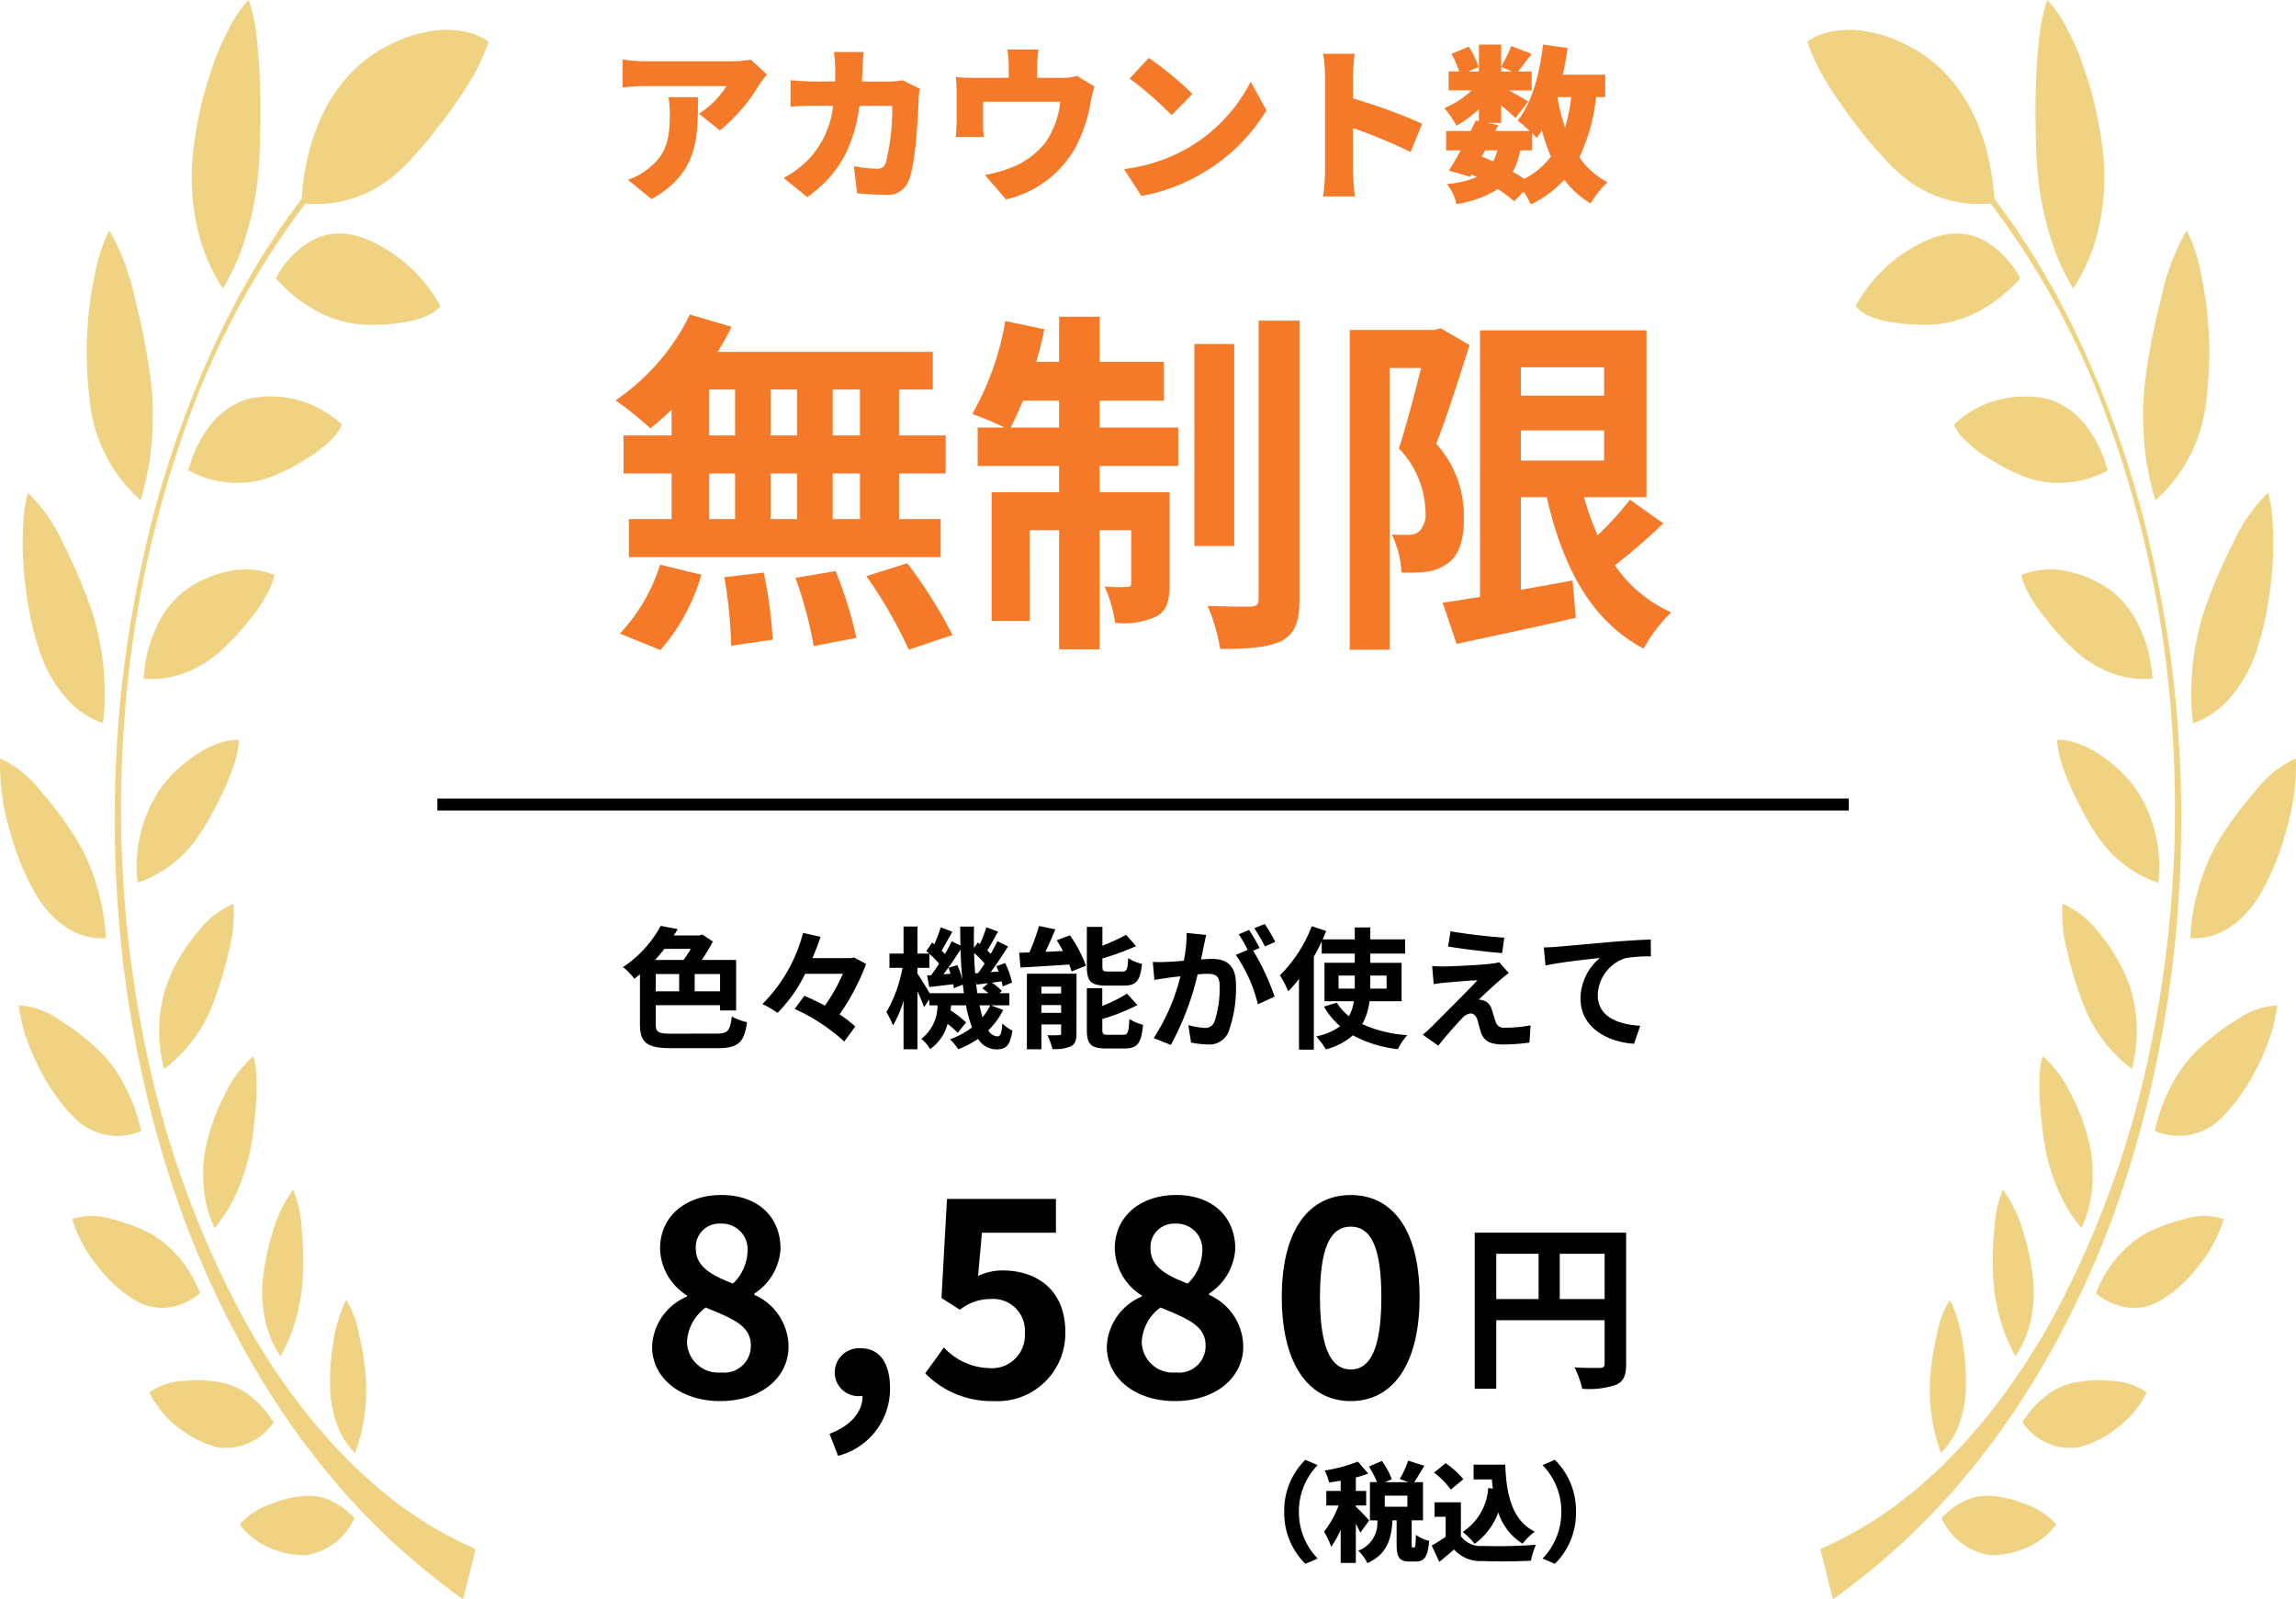
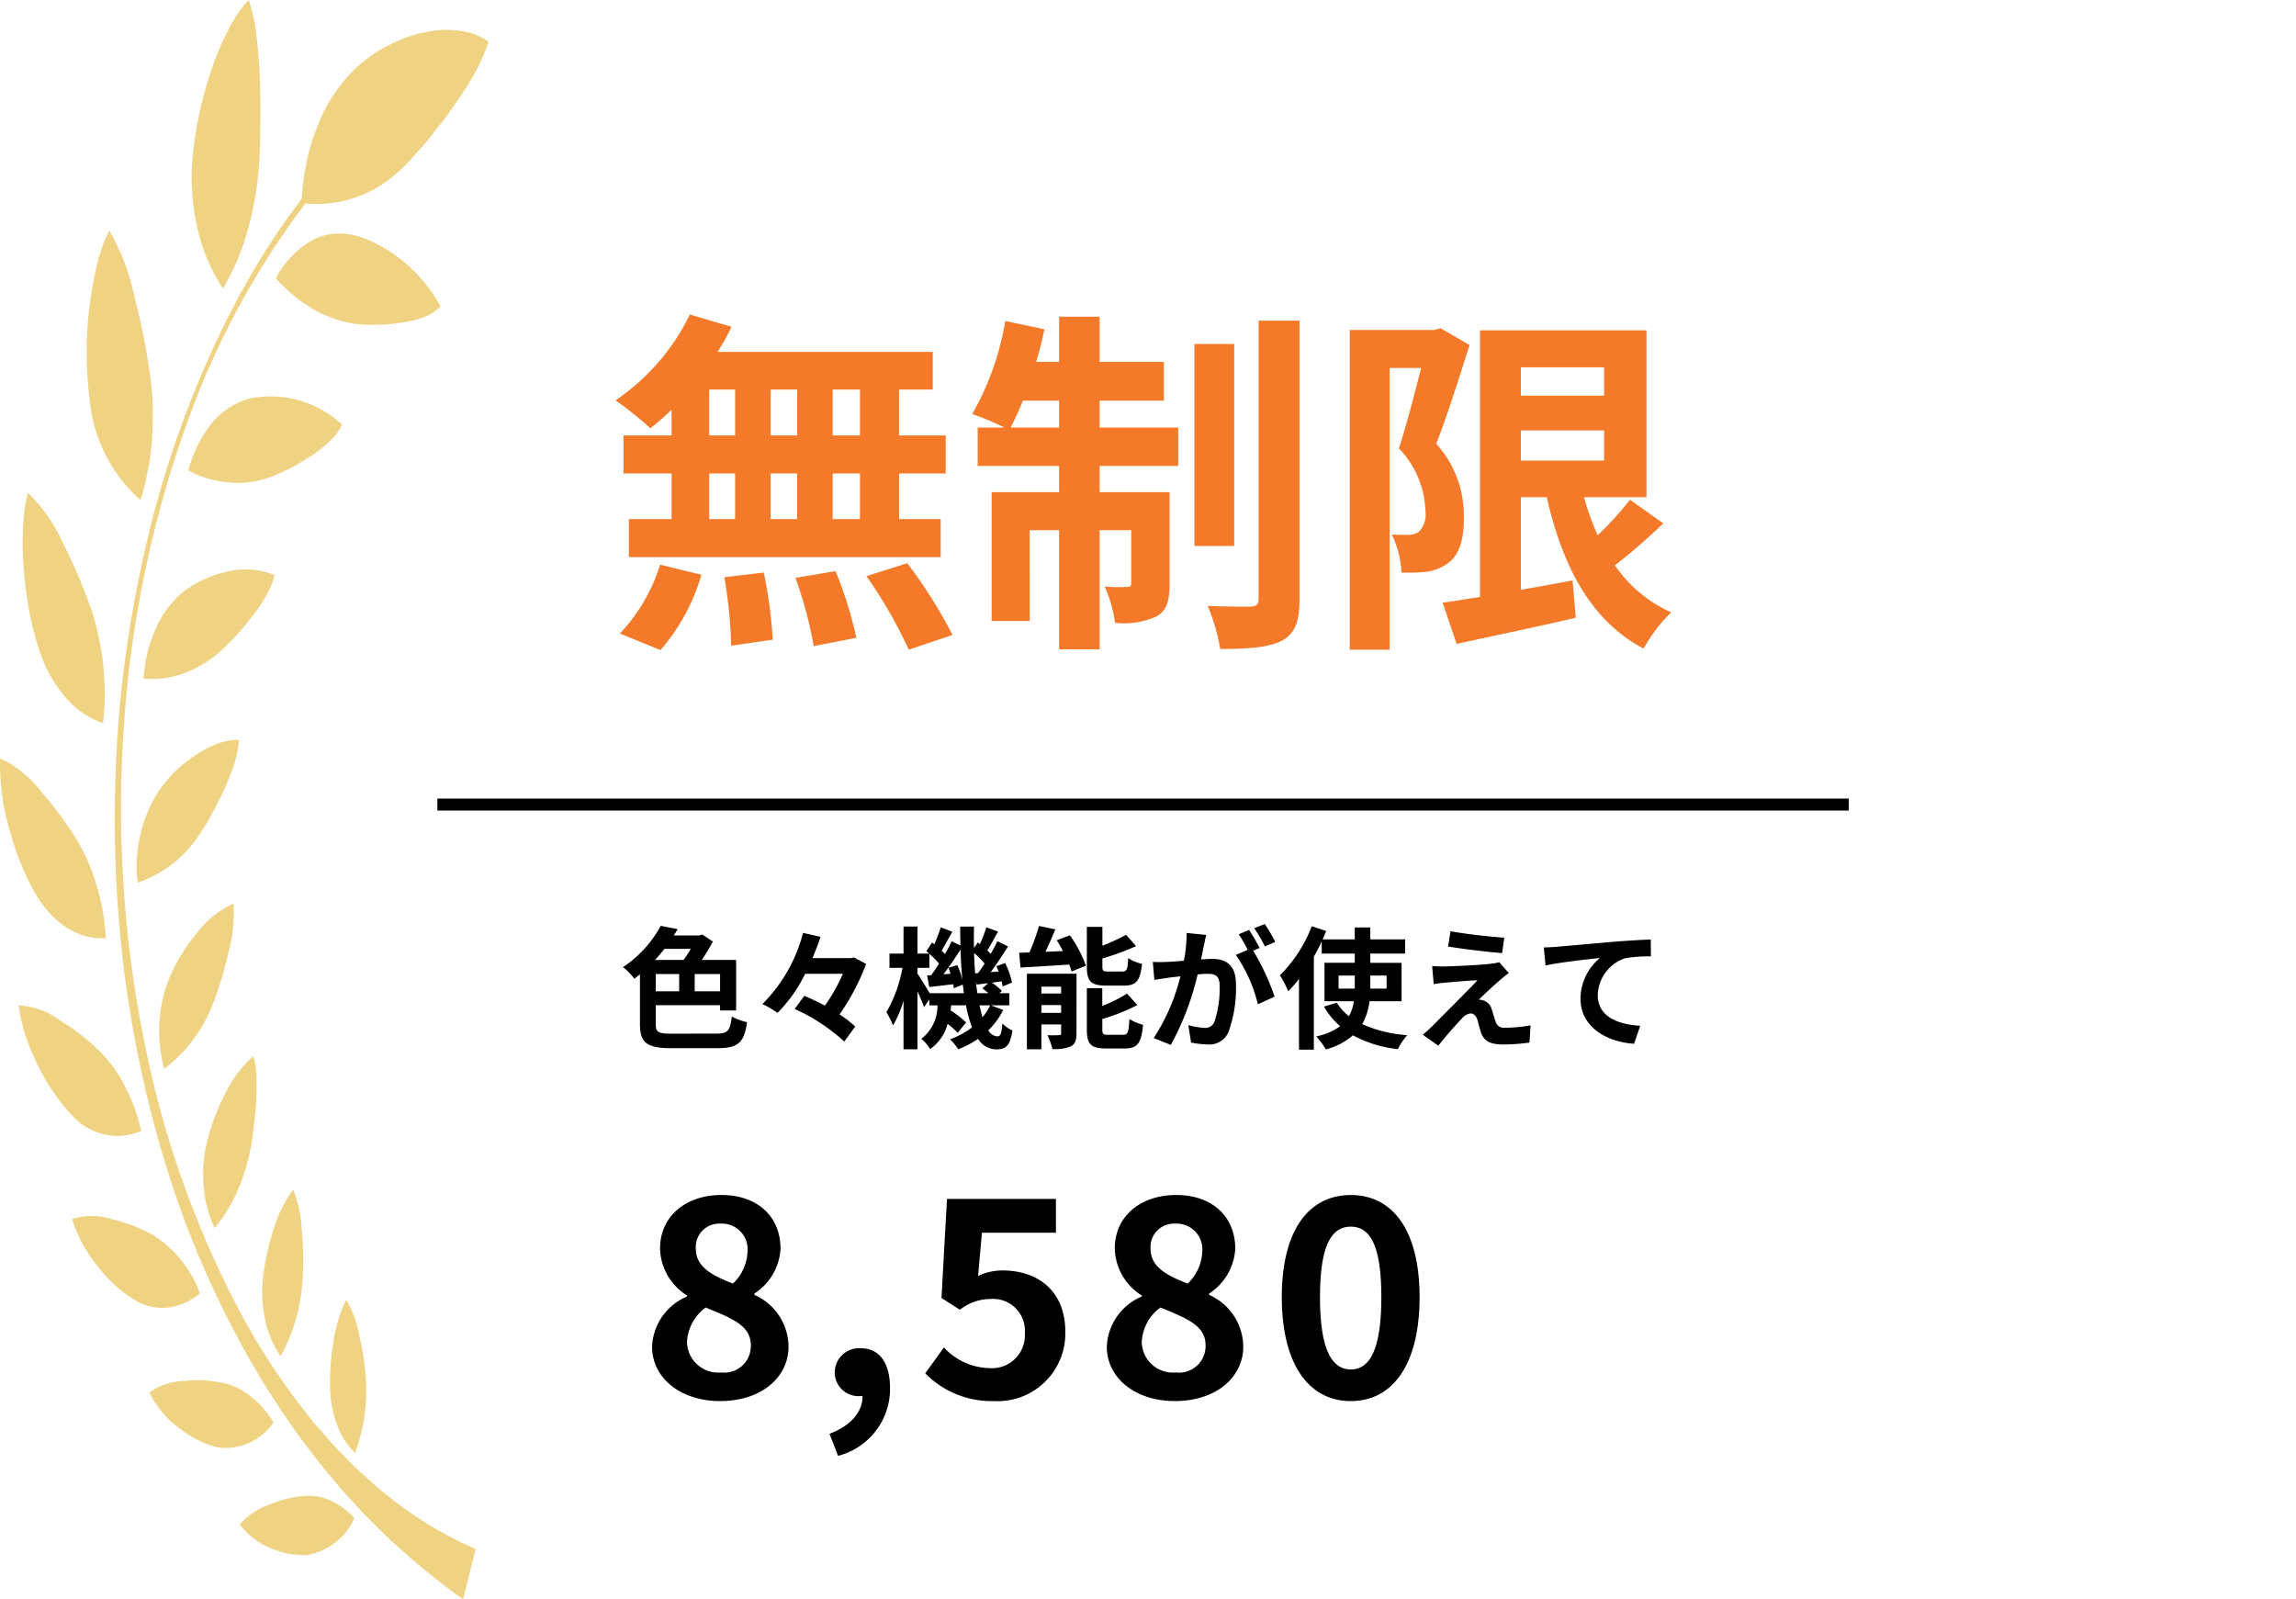
<svg xmlns="http://www.w3.org/2000/svg" width="191.966" height="133.708" viewBox="0 0 191.966 133.708">
  <g id="グループ_6292" data-name="グループ 6292" transform="translate(-513 -765.292)">
-     <path id="パス_1768" data-name="パス 1768" d="M.84-6.21V-9.99H4.59v3.78ZM-4.47-9.99H-.93v3.78H-4.47ZM6.39-11.76H-6.27V1.29h1.8V-4.44H4.59V-.81c0,.255-.1.345-.39.36-.3,0-1.275.015-2.13-.045A7.291,7.291,0,0,1,2.715,1.29,6.93,6.93,0,0,0,5.55.96C6.18.675,6.39.18,6.39-.8Z" transform="translate(642.57 880.108)" />
    <path id="パス_1769" data-name="パス 1769" d="M-26.369.322c3.45,0,5.727-1.978,5.727-4.554a4.773,4.773,0,0,0-2.852-4.324v-.115A4.777,4.777,0,0,0-21.31-12.4c0-2.714-1.932-4.508-4.945-4.508-2.944,0-5.129,1.748-5.129,4.485A4.757,4.757,0,0,0-29.13-8.51v.092A4.756,4.756,0,0,0-32.05-4.232C-32.05-1.564-29.612.322-26.369.322ZM-25.288-9.5c-1.771-.69-3.105-1.4-3.105-2.921a1.961,1.961,0,0,1,2.07-2.093,2.15,2.15,0,0,1,2.254,2.346A3.91,3.91,0,0,1-25.288-9.5Zm-.989,7.429A2.608,2.608,0,0,1-29.13-4.6a3.776,3.776,0,0,1,1.564-2.9c2.185.9,3.772,1.495,3.772,3.151A2.22,2.22,0,0,1-26.278-2.07ZM-16.5,4.9A5.777,5.777,0,0,0-12.156-.759c0-2.093-.874-3.335-2.438-3.335a2.034,2.034,0,0,0-2.185,2,1.986,1.986,0,0,0,2.116,2h.207c.023,1.288-.966,2.484-2.76,3.151ZM-3.461.322A5.661,5.661,0,0,0,2.5-5.451C2.5-8.993.1-10.6-2.748-10.6a4.763,4.763,0,0,0-2.047.46l.322-3.611H1.714v-2.829H-7.394l-.46,8.28,1.541.989a4.072,4.072,0,0,1,2.553-.9A2.658,2.658,0,0,1-.885-5.336,2.748,2.748,0,0,1-3.9-2.438,5.291,5.291,0,0,1-7.648-4.163L-9.212-2A7.757,7.757,0,0,0-3.461.322Zm15.111,0c3.45,0,5.727-1.978,5.727-4.554a4.773,4.773,0,0,0-2.852-4.324v-.115A4.777,4.777,0,0,0,16.709-12.4c0-2.714-1.932-4.508-4.945-4.508-2.944,0-5.129,1.748-5.129,4.485A4.757,4.757,0,0,0,8.89-8.51v.092A4.756,4.756,0,0,0,5.969-4.232C5.969-1.564,8.407.322,11.65.322ZM12.731-9.5c-1.771-.69-3.105-1.4-3.105-2.921a1.961,1.961,0,0,1,2.07-2.093,2.15,2.15,0,0,1,2.254,2.346A3.91,3.91,0,0,1,12.731-9.5ZM11.742-2.07A2.608,2.608,0,0,1,8.89-4.6a3.776,3.776,0,0,1,1.564-2.9c2.185.9,3.772,1.495,3.772,3.151A2.22,2.22,0,0,1,11.742-2.07ZM26.369.322c3.5,0,5.75-3.059,5.75-8.694,0-5.589-2.254-8.533-5.75-8.533S20.6-13.984,20.6-8.372C20.6-2.737,22.873.322,26.369.322Zm0-2.645c-1.472,0-2.576-1.426-2.576-6.049,0-4.6,1.1-5.888,2.576-5.888s2.553,1.288,2.553,5.888C28.922-3.749,27.841-2.323,26.369-2.323Z" transform="translate(599.57 882.108)" />
-     <path id="パス_1770" data-name="パス 1770" d="M-12.195-3.42A5.952,5.952,0,0,0-10.431.927L-9.4.486A5.551,5.551,0,0,1-10.971-3.42,5.551,5.551,0,0,1-9.4-7.326l-1.035-.441A5.952,5.952,0,0,0-12.195-3.42Zm7.1.72c-.162-.189-.873-.945-1.116-1.143v-.108h.864V-5.166H-6.21V-6.291a10.738,10.738,0,0,0,1.035-.324l-.864-1.008a12.466,12.466,0,0,1-2.772.747,4.157,4.157,0,0,1,.36,1c.315-.036.639-.09.972-.144v.855h-1.2v1.215H-7.65A8.21,8.21,0,0,1-8.865-1.764,7.013,7.013,0,0,1-8.271-.5a7.206,7.206,0,0,0,.792-1.422V.855H-6.21V-2.412c.153.27.288.54.378.738ZM-1.9-3.843h-1.89V-4.77H-1.9Zm.441,3.411c-.072,0-.081-.027-.081-.324V-2.709h.945V-5.9h-.738c.252-.369.549-.864.846-1.368L-1.836-7.7a8.228,8.228,0,0,1-.7,1.539l.711.261H-3.753l.549-.243a6.269,6.269,0,0,0-.828-1.53l-1.08.468a7.15,7.15,0,0,1,.666,1.3h-.585v3.2h.612A2.451,2.451,0,0,1-6.012-.171,3.434,3.434,0,0,1-5.247.873c1.665-.765,2-2.016,2.106-3.582H-2.8V-.747C-2.8.351-2.61.738-1.7.738h.5C-.495.738-.189.36-.081-.99a3.355,3.355,0,0,1-1.107-.5c-.018.918-.054,1.053-.153,1.053ZM4.86-5.409A4.788,4.788,0,0,1,2.727-1.737a6.937,6.937,0,0,1,1,.99A5.563,5.563,0,0,0,5.7-3.375,4.819,4.819,0,0,0,7.731-.756,5.671,5.671,0,0,1,8.748-1.764c-1.917-.954-2.376-3.141-2.466-5.6H3.636v1.233h1.53c.018.261.045.522.081.774ZM2.781-6.147A7.7,7.7,0,0,0,1.3-7.488L.333-6.7a7.176,7.176,0,0,1,1.4,1.422ZM2.574-4.212H.369v1.206H1.3v1.674A12.9,12.9,0,0,1,.135-.6L.765.765C1.251.378,1.629.054,2-.27A2.948,2.948,0,0,0,4.374.693C5.5.747,7.29.729,8.433.666A6.584,6.584,0,0,1,8.847-.666a41.823,41.823,0,0,1-4.446.1,2.019,2.019,0,0,1-1.827-.819Zm9.621.792a5.952,5.952,0,0,0-1.764-4.347L9.4-7.326A5.551,5.551,0,0,1,10.971-3.42,5.551,5.551,0,0,1,9.4.486l1.035.441A5.952,5.952,0,0,0,12.195-3.42Z" transform="translate(632.57 895.108)" />
    <path id="パス_1766" data-name="パス 1766" d="M-37.818-7.447a9.571,9.571,0,0,1-.6.924H-40.8c.275-.3.539-.616.781-.924ZM-35.365-3.9h-2.123V-5.346h2.123Zm-5.379-1.441h1.958V-3.9h-1.958Zm1.375,4.983c-1.188,0-1.375-.11-1.375-.814V-2.739h5.379v.44h1.342V-6.523h-2.871a14.257,14.257,0,0,0,.924-1.54l-.88-.583-.253.077h-2.134c.121-.176.22-.352.33-.528l-1.419-.275a9.76,9.76,0,0,1-3.157,3.454,4.646,4.646,0,0,1,.946.968c.165-.121.319-.242.473-.374v4.158c0,1.617.616,2.024,2.706,2.024h3.74c1.8,0,2.277-.5,2.508-2.178a4.819,4.819,0,0,1-1.276-.473c-.143,1.21-.319,1.43-1.331,1.43Zm15.2-6.369-.242.055h-3.234c.264-.605.484-1.2.682-1.782l-1.463-.33a13.091,13.091,0,0,1-3.4,5.951,7.932,7.932,0,0,1,1.265.737,12.259,12.259,0,0,0,2.31-3.267H-25.1A14.984,14.984,0,0,1-26.6-2.7c-.583-.308-1.177-.594-1.716-.825l-.814,1.1A15.656,15.656,0,0,1-24.981.3l.913-1.254a8.613,8.613,0,0,0-1.309-1.012,19.018,19.018,0,0,0,2.222-4.224Zm11.385,4a4.546,4.546,0,0,1-.638,1c-.088-.3-.176-.638-.253-1Zm-5.06-1.012c-.264-.462-.792-1.309-1.023-1.65v-.473h1V-7.029a7.1,7.1,0,0,1,.814.814c-.22.352-.451.682-.66.968l-.341.022.176.968c.616-.066,1.3-.154,2.013-.231.022.121.033.231.044.33l.748-.3c.033.242.066.484.088.715Zm1.573-2.123a5.188,5.188,0,0,1,.176.495l-.594.044c.473-.616.99-1.386,1.43-2.068.022.88.077,1.727.154,2.53a6.557,6.557,0,0,0-.429-1.232Zm2.233.462c-.044-.55-.077-1.111-.088-1.705a7.437,7.437,0,0,1,.88.891c-.187.286-.374.561-.55.792Zm.187,1.661c-.055-.33-.1-.671-.132-1.034l.066.308c.308-.033.627-.077.968-.11l-.495.429a6.141,6.141,0,0,1,.528.407Zm1.133,1.012h1.54V-3.74h-.836l.209-.187a4.3,4.3,0,0,0-.836-.693l.814-.11a4.27,4.27,0,0,1,.088.429l.781-.33a6.741,6.741,0,0,0-.572-1.628L-12.265-6c.066.143.132.3.187.451l-.66.044c.484-.649,1.012-1.452,1.452-2.145l-.891-.44c-.154.319-.352.693-.561,1.056l-.286-.286c.275-.429.594-1.023.9-1.573l-.979-.363a11.4,11.4,0,0,1-.539,1.408l-.176-.132-.319.462c-.011-.583-.011-1.177,0-1.793H-15.29c0,.539.011,1.067.022,1.584L-16-8.085c-.154.33-.341.693-.561,1.067-.077-.088-.176-.187-.275-.286.264-.44.583-1.045.891-1.573l-.968-.374a14.63,14.63,0,0,1-.539,1.419l-.187-.143-.484.715c.077.066.165.132.242.209h-.979V-9.317h-1.166v2.266h-1.177v1.188h1.089a11.566,11.566,0,0,1-1.342,3.707,7.457,7.457,0,0,1,.55,1.111,9.412,9.412,0,0,0,.88-2.068V.946h1.166v-4.84c.22.484.44.99.55,1.32l.44-.649v.5h.682a3.5,3.5,0,0,1-1.353,2.8,3.03,3.03,0,0,1,.737.858,3.76,3.76,0,0,0,1.463-2.112,6.951,6.951,0,0,1,.847.748l.7-.869A8.767,8.767,0,0,0-16.1-2.31c.022-.132.044-.275.055-.418h1.243A10.123,10.123,0,0,0-14.3-.88a6.823,6.823,0,0,1-1.837.99,4.832,4.832,0,0,1,.682.836A7.941,7.941,0,0,0-13.794.077a1.814,1.814,0,0,0,1.507.88c.858,0,1.166-.33,1.364-1.573a3.133,3.133,0,0,1-.847-.594c-.055.869-.154,1.078-.429,1.078a.925.925,0,0,1-.737-.506,6.35,6.35,0,0,0,1.243-1.7Zm11.132-1.65c1.012,0,1.353-.407,1.5-1.815a3.616,3.616,0,0,1-1.155-.484c-.044.957-.121,1.122-.473,1.122h-1.2C-3.333-5.555-3.4-5.6-3.4-6v-.649A20.712,20.712,0,0,0-.583-7.678l-.836-.946a17.138,17.138,0,0,1-1.98.913V-9.284H-4.7v3.311c0,1.21.308,1.595,1.6,1.595ZM-8.5-2.1V-2.75h1.65V-2.1Zm1.65-2.189v.572H-8.5V-4.29Zm1.287-1.078H-9.713V.946H-8.5V-1.133h1.65V-.4c0,.132-.044.165-.176.165A9.139,9.139,0,0,1-8-.231,5.369,5.369,0,0,1-7.579.924,3.26,3.26,0,0,0-6.039.7c.363-.187.473-.506.473-1.078Zm-1.65-2.8c.176.286.352.594.517.9L-8.162-7.2c.275-.583.572-1.243.825-1.881L-8.7-9.361A17.377,17.377,0,0,1-9.5-7.15c-.308.011-.594.022-.858.022l.11,1.243c1.122-.066,2.618-.154,4.07-.253a4.063,4.063,0,0,1,.2.583l1.2-.484A10.5,10.5,0,0,0-6.116-8.58ZM-2.9-.264c-.429,0-.506-.055-.506-.44v-.88A16.677,16.677,0,0,0-.473-2.75l-.869-.957A12.459,12.459,0,0,1-3.41-2.673V-4.158H-4.7V-.7C-4.7.506-4.378.88-3.091.88h1.562C-.473.88-.143.451,0-1.1a4.072,4.072,0,0,1-1.144-.484C-1.2-.473-1.276-.264-1.65-.264ZM5.28-8.613,3.641-8.778A11.2,11.2,0,0,1,3.41-6.457c-.561.055-1.078.088-1.419.1a10.5,10.5,0,0,1-1.177,0l.132,1.5c.341-.055.913-.132,1.232-.187.2-.022.55-.066.946-.11A16.832,16.832,0,0,1,.891.011l1.43.572a23.182,23.182,0,0,0,2.244-5.9c.319-.022.594-.044.77-.044.682,0,1.067.121,1.067,1a8.73,8.73,0,0,1-.451,3.047.807.807,0,0,1-.825.473,6.356,6.356,0,0,1-1.342-.231L4.015.385a7.229,7.229,0,0,0,1.32.154,1.749,1.749,0,0,0,1.8-1.012A10.777,10.777,0,0,0,7.766-4.51c0-1.584-.825-2.1-1.991-2.1-.231,0-.55.022-.924.044.077-.4.165-.8.231-1.133C5.137-7.975,5.214-8.327,5.28-8.613Zm4.895-.913-.88.352a12.441,12.441,0,0,1,.891,1.518l.869-.374A14.634,14.634,0,0,0,10.175-9.526Zm-1.309.495L8-8.668a12.162,12.162,0,0,1,.748,1.3l-.99.429A12.371,12.371,0,0,1,9.6-2.816L11-3.454A19.961,19.961,0,0,0,9.207-7.293l.539-.231C9.537-7.931,9.141-8.624,8.866-9.031Zm7.48,4.906V-5.214H17.7v1.089Zm4.015-1.089v1.089H19V-5.214Zm1.254,2.145V-6.281H19v-.77h2.915V-8.239H19v-1H17.7v1H15.015c.1-.242.2-.473.3-.7l-1.21-.4a11.676,11.676,0,0,1-2.662,4.1,8.657,8.657,0,0,1,.693,1.342,12.148,12.148,0,0,0,.9-1.034V.979h1.243V-6.8c.242-.418.462-.836.66-1.265v1.012H17.7v.77h-2.53v3.212h2.453a3.575,3.575,0,0,1-.407,1.254,4.535,4.535,0,0,1-1.023-1.133l-1.067.33A6.336,6.336,0,0,0,16.478-.979a5.074,5.074,0,0,1-2,.847A7.185,7.185,0,0,1,15.29.957,5.64,5.64,0,0,0,17.545-.22,10.1,10.1,0,0,0,21.307.935a5.4,5.4,0,0,1,.781-1.166,11.03,11.03,0,0,1-3.762-.924,5.2,5.2,0,0,0,.605-1.914Zm4.092-5.852L25.5-7.645c1.309.22,3.366.462,4.521.55L30.2-8.382C29.051-8.459,26.939-8.69,25.707-8.921Zm4.873,3.5-.8-.913a3.525,3.525,0,0,1-.627.121c-.913.121-3.41.231-3.927.231a9.736,9.736,0,0,1-1.056-.033L24.3-4.5c.231-.033.561-.088.946-.121.627-.055,1.947-.176,2.717-.2-1,1.056-3.256,3.3-3.817,3.872-.3.286-.561.517-.759.682l1.3.913c.759-.968,1.584-1.87,1.958-2.255a1.168,1.168,0,0,1,.726-.44c.22,0,.462.143.583.528.077.275.209.792.319,1.122.275.715.836.946,1.881.946A16.064,16.064,0,0,0,32.307.385L32.4-1.056a11.344,11.344,0,0,1-2.156.2.7.7,0,0,1-.77-.517c-.1-.286-.22-.7-.319-1a1.044,1.044,0,0,0-.66-.748,1.208,1.208,0,0,0-.418-.077c.264-.286,1.287-1.232,1.793-1.661C30.063-5.027,30.294-5.225,30.58-5.423Zm2.926-2.145.143,1.507c1.276-.275,3.52-.517,4.554-.627a4.43,4.43,0,0,0-1.628,3.4c0,2.376,2.178,3.619,4.477,3.773l.517-1.507c-1.859-.1-3.553-.759-3.553-2.563a3.346,3.346,0,0,1,2.321-3.091A12.448,12.448,0,0,1,42.46-6.82l-.011-1.408c-.77.022-1.98.1-3.113.187-2.013.176-3.828.341-4.741.418C34.375-7.6,33.946-7.579,33.506-7.568Z" transform="translate(608.57 852.07)" />
-     <path id="パス_1772" data-name="パス 1772" d="M-28.448-9.478l-1.344-1.246a9.669,9.669,0,0,1-1.68.14h-7.266a12.173,12.173,0,0,1-1.778-.154V-8.4a16.812,16.812,0,0,1,1.778-.112h6.916a7.608,7.608,0,0,1-2.31,2.31l1.75,1.4a14.65,14.65,0,0,0,3.3-3.836C-28.938-8.862-28.616-9.268-28.448-9.478Zm-5.768,1.9H-36.68a7.973,7.973,0,0,1,.112,1.4c0,2.282-.35,3.472-1.9,4.648a5.437,5.437,0,0,1-1.6.854l1.974,1.61C-34.146-1.26-34.216-4.284-34.216-7.574Zm13.86-3.78h-2.492A11.573,11.573,0,0,1-22.736-10c0,.378,0,.756-.014,1.106H-24.5c-.532,0-1.33-.042-1.974-.112V-6.79c.644-.056,1.54-.07,1.974-.07h1.582a7.649,7.649,0,0,1-2.058,4.48A8.8,8.8,0,0,1-27.048-.826l1.974,1.6c2.59-1.862,3.864-4.088,4.368-7.63h2.73a17.919,17.919,0,0,1-.532,4.732.688.688,0,0,1-.77.518,10.965,10.965,0,0,1-1.9-.21l.266,2.268c.658.056,1.5.126,2.366.126a1.866,1.866,0,0,0,1.96-1.2c.588-1.47.77-5.292.826-6.9a6.425,6.425,0,0,1,.1-.77L-17.108-9a6.925,6.925,0,0,1-1.162.112h-2.24c.028-.364.042-.756.056-1.148C-20.44-10.374-20.4-11.018-20.356-11.354Zm14.616-.21H-8.358a7.448,7.448,0,0,1,.126,1.428V-9.2h-2.926a12.953,12.953,0,0,1-1.5-.07,9.986,9.986,0,0,1,.07,1.274v2.408c0,.434-.028.924-.07,1.33h2.338A10.01,10.01,0,0,1-10.374-5.4V-7.2H-3.92A7.532,7.532,0,0,1-5.11-3.864,6.749,6.749,0,0,1-7.938-1.722a12.217,12.217,0,0,1-2.282.644L-8.456.966a8.994,8.994,0,0,0,5.81-4.34A13.026,13.026,0,0,0-1.372-7.21a11.642,11.642,0,0,1,.308-1.26l-1.47-.9A3.793,3.793,0,0,1-3.808-9.2H-5.852v-.938A10.342,10.342,0,0,1-5.74-11.564Zm9.226.7L1.876-9.142A29.18,29.18,0,0,1,5.39-6.076L7.126-7.854A28.247,28.247,0,0,0,3.486-10.864Zm-2.072,9.3L2.856.672A14.94,14.94,0,0,0,7.868-1.176a15.14,15.14,0,0,0,5.446-5.306L12-8.876a13.528,13.528,0,0,1-5.348,5.6A14.407,14.407,0,0,1,1.414-1.568Zm16.8.168A15.717,15.717,0,0,1,18.046.714h2.66c-.07-.63-.154-1.736-.154-2.114V-5a43.662,43.662,0,0,1,4.816,2l.966-2.366a46.286,46.286,0,0,0-5.782-2.114V-9.394a16.645,16.645,0,0,1,.14-1.82H18.046a9.78,9.78,0,0,1,.168,1.82ZM35.532-3.136V-4.564a4.707,4.707,0,0,1,.378.392,7.12,7.12,0,0,0,.434-.63A15.991,15.991,0,0,0,37.1-2.618,6.393,6.393,0,0,1,34.86-.756c-.28-.182-.6-.392-.938-.588a6.558,6.558,0,0,0,.616-1.792Zm-3.934,0h1.036a4.708,4.708,0,0,1-.364.924c-.308-.14-.63-.28-.952-.406Zm7.2-4.452a14.531,14.531,0,0,1-.518,2.562,17.574,17.574,0,0,1-.63-2.562Zm-5.852-2.534.882.392h-.882Zm8.694,2.534V-9.464H38.094c.168-.728.294-1.47.406-2.226l-2.058-.294c-.294,2.52-.952,4.942-2.128,6.356a11.783,11.783,0,0,1,1.008.868h-2.87l.238-.49-.868-.182h1.12V-6.9c.462.392.91.784,1.19,1.064L35.2-7.224c-.252-.168-.994-.588-1.61-.924h1.9V-9.73H34.356c.322-.392.714-.938,1.134-1.47l-1.708-.658a12.847,12.847,0,0,1-.84,1.708v-1.834H31.08V-9.73H30.2l.84-.364a5.9,5.9,0,0,0-.812-1.708l-1.442.6a8.385,8.385,0,0,1,.644,1.47h-.882v1.582h1.932a7.676,7.676,0,0,1-2.3,1.484A6.926,6.926,0,0,1,29.2-5.194,10.429,10.429,0,0,0,31.08-6.58v.994l-.266-.056q-.189.42-.42.882H28.336v1.624h1.218c-.336.63-.686,1.218-.98,1.694l1.778.518.112-.2c.154.07.294.14.448.21a7.762,7.762,0,0,1-2.506.588,4.251,4.251,0,0,1,.8,1.68A9,9,0,0,0,32.662.1,11.019,11.019,0,0,1,34.02,1.12l.8-.812a8.272,8.272,0,0,1,.6,1.078,9.122,9.122,0,0,0,2.8-2.072,7.693,7.693,0,0,0,2.2,1.988A7.99,7.99,0,0,1,41.832-.476,6.368,6.368,0,0,1,39.48-2.562a15.8,15.8,0,0,0,1.4-5.026Z" transform="translate(605.57 781)" fill="#f47a29" />
    <path id="パス_1771" data-name="パス 1771" d="M-23.67-15.3h-2.28v-3.84h2.28Zm0,6.99h-2.28v-3.81h2.28Zm-12.6-3.81h2.16v3.81h-2.16Zm7.35,0v3.81h-2.22v-3.81Zm-2.22-3.18v-3.84h2.22v3.84Zm-5.13-3.84h2.16v3.84h-2.16Zm-3.15,3.84h-4.02v3.18h4.02v3.81h-3.57v3.18h26.07V-8.31H-20.4v-3.81h3.9V-15.3h-3.9v-3.84h2.82v-3.15h-18a16.15,16.15,0,0,0,1.17-2.1l-3.48-1.02a18.448,18.448,0,0,1-6.21,7.17,33.039,33.039,0,0,1,2.91,2.34,20.616,20.616,0,0,0,1.77-1.56Zm-.93,17.94a16.417,16.417,0,0,0,3.42-6.3l-3.45-.84a14.783,14.783,0,0,1-3.36,5.76Zm5.34-6.09a38.082,38.082,0,0,1,.57,5.73l3.48-.51a39.245,39.245,0,0,0-.75-5.61Zm5.94.06a31.969,31.969,0,0,1,1.53,5.7l3.57-.69a33.432,33.432,0,0,0-1.74-5.58Zm5.94-.15a38.64,38.64,0,0,1,3.54,6.15l3.66-1.23a40.691,40.691,0,0,0-3.78-6Zm12.06-12.42c.33-.66.69-1.41,1.02-2.25h3.03v2.25Zm7.44-2.25H1.74v-3.24H-3.63v-3.78H-7.02v3.78H-8.94a27.954,27.954,0,0,0,.69-2.73l-3.27-.69a23.424,23.424,0,0,1-2.76,7.77,27.733,27.733,0,0,1,2.7,1.14h-2.25v3.21h6.81v2.19h-5.64V.21h3.18V-7.38h2.46V2.58h3.39V-7.38H-.99V-3c0,.3-.09.36-.36.36a13.536,13.536,0,0,1-1.86-.03A11.221,11.221,0,0,1-2.34.36,6.539,6.539,0,0,0,1.14-.18c.87-.51,1.08-1.35,1.08-2.73v-7.65H-3.63v-2.19H2.94v-3.21H-3.63ZM7.62-22.95H4.29V-6.06H7.62ZM9.66-24.9V-1.65c0,.51-.18.63-.66.66-.51,0-2.07,0-3.6-.06a15.667,15.667,0,0,1,1.05,3.6c2.31,0,4.05-.12,5.16-.69,1.08-.6,1.47-1.56,1.47-3.48V-24.9Zm15.21.63-.51.15H17.28V2.61h3.33V-20.94h2.64c-.54,2.1-1.23,4.8-1.86,6.72a7.886,7.886,0,0,1,2.22,5.28,2.043,2.043,0,0,1-.54,1.68,1.494,1.494,0,0,1-.87.27c-.39,0-.84,0-1.41-.03a7.8,7.8,0,0,1,.81,3.18,15.132,15.132,0,0,0,2.07-.06,3.852,3.852,0,0,0,1.77-.69c.96-.66,1.41-1.92,1.38-3.9a8.932,8.932,0,0,0-2.31-6.12c.93-2.34,1.95-5.64,2.79-8.25Zm6.72,8.55h6.96v2.52H31.59ZM38.55-21v2.37H31.59V-21ZM40.71-9.93a26.6,26.6,0,0,1-2.7,2.97,20.966,20.966,0,0,1-1.14-3.18h5.22V-24.09H28.17V-1.8c-1.17.18-2.22.36-3.12.48l1.17,3.45C29.04,1.5,32.73.75,36.18-.06l-.27-3.12c-1.44.27-2.91.54-4.32.78v-7.74h2.16C35.1-4.29,37.44.18,41.85,2.52A12.671,12.671,0,0,1,44.16-.51a11.355,11.355,0,0,1-4.71-3.93A52.8,52.8,0,0,0,43.5-7.95Z" transform="translate(608.57 817)" fill="#f47a29" />
    <path id="パス_808" data-name="パス 808" d="M27.708,125.49a6.048,6.048,0,0,1,1.922,1.441,5.334,5.334,0,0,1-3.964,3.076,6.762,6.762,0,0,1-2.991-.555,5.991,5.991,0,0,1-2.629-2.007,6.04,6.04,0,0,1,2.538-1.675,9.45,9.45,0,0,1,2.868-.7,4.4,4.4,0,0,1,2.257.417m.565-6.12a6.363,6.363,0,0,0,1.413,2.116,15.176,15.176,0,0,0,.892-6.335,22.549,22.549,0,0,0-.572-3.628,7.894,7.894,0,0,0-1.075-2.844,12.287,12.287,0,0,0-1.077,3.649,19.779,19.779,0,0,0-.244,4.054,10.043,10.043,0,0,0,.664,2.987M21,116.781a5.451,5.451,0,0,0-2.364-1.161,10.2,10.2,0,0,0-3.184-.171,5.428,5.428,0,0,0-2.968.966,8.4,8.4,0,0,0,2.552,3.03,8.724,8.724,0,0,0,3.147,1.561,4.831,4.831,0,0,0,4.684-2.084A7.5,7.5,0,0,0,21,116.781m2.462-3.386a15.284,15.284,0,0,0,1.847-6.523,26.723,26.723,0,0,0-.081-4.055,10.1,10.1,0,0,0-.722-3.366A11.462,11.462,0,0,0,22.8,103a20.289,20.289,0,0,0-.85,4.256,11.756,11.756,0,0,0,.287,3.415,8.817,8.817,0,0,0,1.22,2.719M14.193,109.3a5.291,5.291,0,0,0,2.526-1.169,9.777,9.777,0,0,0-4.006-4.928,14.192,14.192,0,0,0-3.364-1.277,5.417,5.417,0,0,0-3.315-.01,11.741,11.741,0,0,0,2.271,4.126,11.04,11.04,0,0,0,3.125,2.744,4.313,4.313,0,0,0,2.763.513m3.749-6.631a12.527,12.527,0,0,0,1.8-2.856,16.67,16.67,0,0,0,1.141-3.445c.129-.608.239-1.31.323-2.039s.177-1.516.215-2.256c.02-.372.03-.736.029-1.086s.008-.7-.007-1.025a6,6,0,0,0-.266-1.657,9.762,9.762,0,0,0-2.349,3.143,18.648,18.648,0,0,0-.954,2.151,16.857,16.857,0,0,0-.606,2.052,12.013,12.013,0,0,0-.268,1.886,12.714,12.714,0,0,0,.049,1.834,9.875,9.875,0,0,0,.888,3.3m-6.132-8.12a14.753,14.753,0,0,0-1.31-3.635,11.242,11.242,0,0,0-2.129-2.991,18.74,18.74,0,0,0-3.328-2.6A6.393,6.393,0,0,0,1.57,84.058a13.392,13.392,0,0,0,.576,2.572,20.323,20.323,0,0,0,1.133,2.664A16.692,16.692,0,0,0,4.7,91.644a12.542,12.542,0,0,0,1.426,1.71,5.029,5.029,0,0,0,5.684,1.2M17.84,83.815a31.076,31.076,0,0,0,1.283-4.275,12.029,12.029,0,0,0,.386-3.984,7.86,7.86,0,0,0-3,2.386,14.885,14.885,0,0,0-2.342,3.81,11.589,11.589,0,0,0-.843,3.823,12.53,12.53,0,0,0,.4,3.792,12.333,12.333,0,0,0,4.119-5.552M3.13,75c1.613,2.518,3.665,3.558,5.727,3.439-.06-.73-.128-1.46-.248-2.177a17.414,17.414,0,0,0-.5-2.116,16.384,16.384,0,0,0-1.7-3.953,29.9,29.9,0,0,0-3-4.044,9.01,9.01,0,0,0-3.4-2.739,19.562,19.562,0,0,0,.854,6.2c.152.539.316,1.067.489,1.577s.381,1,.578,1.459A18.623,18.623,0,0,0,3.13,75m14.693-7.147c.346-.666.723-1.376,1.024-2.082s.582-1.409.787-2.07a7.77,7.77,0,0,0,.337-1.841,4.64,4.64,0,0,0-1.705.291,8.8,8.8,0,0,0-1.846.934,12.506,12.506,0,0,0-1.76,1.4,11.569,11.569,0,0,0-1.357,1.6A11.782,11.782,0,0,0,11.5,73.8a10.059,10.059,0,0,0,5.259-4.156,18.058,18.058,0,0,0,1.063-1.8M2.537,51.584a25.517,25.517,0,0,0,.81,2.953,11.168,11.168,0,0,0,2.276,3.927,7.2,7.2,0,0,0,2.983,2,18.486,18.486,0,0,0,.151-2.35c0-.4-.014-.794-.035-1.193s-.038-.794-.076-1.193a19.57,19.57,0,0,0-.384-2.406,20.124,20.124,0,0,0-.634-2.388A44.872,44.872,0,0,0,5.3,45.479,13.644,13.644,0,0,0,2.333,41.2a12.45,12.45,0,0,0-.287,1.434c-.062.526-.1,1.088-.127,1.673a26.384,26.384,0,0,0,.1,3.675c.122,1.253.3,2.482.521,3.6M22.249,49.8a6.418,6.418,0,0,0,.712-1.723,6.468,6.468,0,0,0-3.905-.3,9.3,9.3,0,0,0-3.772,1.737A8.2,8.2,0,0,0,13.005,52.6a12.9,12.9,0,0,0-.685,1.979A15.574,15.574,0,0,0,12,56.731a7.644,7.644,0,0,0,3.236-.392,9.519,9.519,0,0,0,2.952-1.679,21.188,21.188,0,0,0,2.863-3.083,11.829,11.829,0,0,0,1.2-1.775m-10.5-7.984a18.945,18.945,0,0,0,.58-2.355,19.356,19.356,0,0,0,.36-2.483c.065-.859.085-1.741.084-2.623a23.594,23.594,0,0,0-.194-2.737c-.13-.942-.287-2-.507-3.13s-.487-2.332-.79-3.5a19.153,19.153,0,0,0-2.145-5.719,13.353,13.353,0,0,0-1.069,3.016,34.4,34.4,0,0,0-.647,3.833A32.282,32.282,0,0,0,7.5,33.456a12.8,12.8,0,0,0,4.251,8.362m15.8-4.914A4.221,4.221,0,0,0,28.6,35.5a8.781,8.781,0,0,0-6.121-2.358,7.486,7.486,0,0,0-1.965.281,6.386,6.386,0,0,0-2.937,2.123,10.6,10.6,0,0,0-1.83,3.787,8.545,8.545,0,0,0,3.372,1,7.79,7.79,0,0,0,3.348-.4,16.586,16.586,0,0,0,1.739-.754c.607-.308,1.194-.691,1.789-1.052A10.354,10.354,0,0,0,27.552,36.9M18.645,24.125c.2-.33.376-.684.56-1.032s.362-.7.526-1.074a20.948,20.948,0,0,0,.861-2.375,26.121,26.121,0,0,0,1.029-5.468c.085-.99.13-2.167.141-3.437.025-1.244.02-2.573-.029-3.9s-.145-2.646-.288-3.815A13.748,13.748,0,0,0,20.793,0a10.027,10.027,0,0,0-1.735,2.565c-.275.533-.542,1.1-.8,1.7s-.472,1.253-.685,1.9a31.855,31.855,0,0,0-1.513,7.48,19.281,19.281,0,0,0,.54,5.842,15.389,15.389,0,0,0,2.042,4.639M31.635,27.14a11.248,11.248,0,0,0,2.018-.188,6.831,6.831,0,0,0,1.827-.459,3.334,3.334,0,0,0,1.348-.88,12.743,12.743,0,0,0-3.468-4.045,12.477,12.477,0,0,0-2.188-1.333,6.868,6.868,0,0,0-2.036-.655,5.287,5.287,0,0,0-1.778.048,5.036,5.036,0,0,0-1.639.693,7.97,7.97,0,0,0-2.662,2.945A12.731,12.731,0,0,0,26.285,25.9a9.87,9.87,0,0,0,3.454,1.183,12.189,12.189,0,0,0,1.9.06m.049,97.318c-.434-.356-.85-.757-1.276-1.136s-.852-.764-1.256-1.2l-1.229-1.264c-.4-.436-.791-.9-1.187-1.352-.8-.882-1.529-1.9-2.289-2.86l-1.077-1.536-.536-.771-.509-.807-1.012-1.616-.955-1.68a82.564,82.564,0,0,1-8.3-23.172,98.45,98.45,0,0,1-1.657-26.989,92.745,92.745,0,0,1,5.628-25.79,68.369,68.369,0,0,1,9.5-17.276A10.05,10.05,0,0,0,33.371,14.3a12.626,12.626,0,0,0,.958-.948l.5-.567q.261-.276.525-.579c.353-.4.708-.841,1.06-1.307s.721-.9,1.069-1.386.688-1,1.022-1.481.652-.982.945-1.49a15.868,15.868,0,0,0,1.4-3.058,5.194,5.194,0,0,0-2.42-.908A9.522,9.522,0,0,0,36.965,2.5a9.1,9.1,0,0,0-1.538.224,10.733,10.733,0,0,0-1.556.442c-.507.2-1.006.431-1.488.677q-.362.185-.708.382c-.227.142-.445.3-.657.447-.424.3-.819.619-1.175.933a13.408,13.408,0,0,0-3.324,5.016q-.3.738-.532,1.5c-.148.527-.275,1.063-.383,1.6a21.234,21.234,0,0,0-.374,2.868l-.039.048-.75,1.04c-.521.721-1.083,1.479-1.6,2.31-1.076,1.593-2.049,3.33-2.786,4.618L18.9,26.842a85.781,85.781,0,0,0-6.849,19.431,102.181,102.181,0,0,0-1.873,11.14,104.13,104.13,0,0,0,.132,23.214,99.271,99.271,0,0,0,2.016,11.159A90.339,90.339,0,0,0,15.457,102.1a80.782,80.782,0,0,0,4.087,9.118l.941,1.767,1,1.711.5.858.528.823,1.061,1.65c.749,1.038,1.463,2.145,2.254,3.126.389.5.771,1.018,1.167,1.508L28.2,124.1c.4.493.818.936,1.236,1.389s.829.92,1.257,1.349c.865.837,1.708,1.734,2.6,2.5a59.06,59.06,0,0,0,5.421,4.37l1.055-4.2a31.358,31.358,0,0,1-5.454-3.045c-.9-.582-1.76-1.314-2.637-2" transform="translate(513 765.292)" fill="#efd282" />
-     <path id="パス_809" data-name="パス 809" d="M13.144,125.49a6.048,6.048,0,0,0-1.922,1.441,5.334,5.334,0,0,0,3.964,3.076,6.762,6.762,0,0,0,2.991-.555,5.991,5.991,0,0,0,2.629-2.007,6.04,6.04,0,0,0-2.538-1.675,9.45,9.45,0,0,0-2.868-.7,4.4,4.4,0,0,0-2.257.417m-.565-6.12a6.363,6.363,0,0,1-1.413,2.116,15.176,15.176,0,0,1-.892-6.335,22.549,22.549,0,0,1,.572-3.628,7.894,7.894,0,0,1,1.075-2.844A12.287,12.287,0,0,1,13,112.329a19.779,19.779,0,0,1,.244,4.054,10.043,10.043,0,0,1-.664,2.987m7.276-2.589a5.451,5.451,0,0,1,2.364-1.161,10.2,10.2,0,0,1,3.184-.171,5.428,5.428,0,0,1,2.968.966,8.4,8.4,0,0,1-2.552,3.03,8.724,8.724,0,0,1-3.147,1.561,4.831,4.831,0,0,1-4.684-2.084,7.5,7.5,0,0,1,1.867-2.141m-2.462-3.386a15.284,15.284,0,0,1-1.847-6.523,26.723,26.723,0,0,1,.081-4.055,10.1,10.1,0,0,1,.722-3.366,11.462,11.462,0,0,1,1.7,3.554,20.289,20.289,0,0,1,.85,4.256,11.756,11.756,0,0,1-.287,3.415,8.817,8.817,0,0,1-1.22,2.719m9.265-4.094a5.291,5.291,0,0,1-2.526-1.169,9.777,9.777,0,0,1,4.006-4.928,14.192,14.192,0,0,1,3.364-1.277,5.417,5.417,0,0,1,3.315-.01,11.741,11.741,0,0,1-2.271,4.126,11.039,11.039,0,0,1-3.125,2.744,4.313,4.313,0,0,1-2.763.513m-3.749-6.631a12.527,12.527,0,0,1-1.8-2.856,16.67,16.67,0,0,1-1.141-3.445c-.129-.608-.239-1.31-.323-2.039s-.177-1.516-.215-2.256c-.02-.372-.03-.736-.029-1.086s-.008-.7.007-1.025a6,6,0,0,1,.266-1.657,9.762,9.762,0,0,1,2.349,3.143,18.649,18.649,0,0,1,.954,2.151,16.857,16.857,0,0,1,.606,2.052,12.013,12.013,0,0,1,.268,1.886A12.714,12.714,0,0,1,23.8,99.37a9.875,9.875,0,0,1-.888,3.3m6.132-8.12a14.753,14.753,0,0,1,1.31-3.635,11.242,11.242,0,0,1,2.129-2.991,18.74,18.74,0,0,1,3.328-2.6,6.393,6.393,0,0,1,3.474-1.268,13.392,13.392,0,0,1-.576,2.572,20.322,20.322,0,0,1-1.133,2.664,16.692,16.692,0,0,1-1.421,2.35,12.542,12.542,0,0,1-1.426,1.71,5.029,5.029,0,0,1-5.684,1.2M23.013,83.815A31.076,31.076,0,0,1,21.73,79.54a12.029,12.029,0,0,1-.386-3.984,7.86,7.86,0,0,1,3,2.386,14.885,14.885,0,0,1,2.342,3.81,11.589,11.589,0,0,1,.843,3.823,12.53,12.53,0,0,1-.4,3.792,12.333,12.333,0,0,1-4.119-5.552M37.722,75c-1.613,2.518-3.665,3.558-5.727,3.439.06-.73.128-1.46.248-2.177a17.414,17.414,0,0,1,.5-2.116,16.384,16.384,0,0,1,1.7-3.953,29.9,29.9,0,0,1,3-4.044,9.011,9.011,0,0,1,3.4-2.739,19.562,19.562,0,0,1-.854,6.2c-.152.539-.316,1.067-.489,1.577s-.381,1-.578,1.459A18.623,18.623,0,0,1,37.722,75M23.029,67.849c-.346-.666-.723-1.376-1.024-2.082s-.582-1.409-.787-2.07a7.77,7.77,0,0,1-.337-1.841,4.64,4.64,0,0,1,1.705.291,8.8,8.8,0,0,1,1.846.934,12.506,12.506,0,0,1,1.76,1.4,11.569,11.569,0,0,1,1.357,1.6,11.782,11.782,0,0,1,1.8,7.735,10.059,10.059,0,0,1-5.259-4.156,18.058,18.058,0,0,1-1.063-1.8M38.315,51.584a25.517,25.517,0,0,1-.81,2.953,11.168,11.168,0,0,1-2.276,3.927,7.2,7.2,0,0,1-2.983,2,18.486,18.486,0,0,1-.151-2.35c0-.4.014-.794.035-1.193s.038-.794.076-1.193a19.57,19.57,0,0,1,.384-2.406,20.124,20.124,0,0,1,.634-2.388,44.872,44.872,0,0,1,2.332-5.453A13.644,13.644,0,0,1,38.52,41.2a12.451,12.451,0,0,1,.287,1.434c.062.526.1,1.088.127,1.673a26.383,26.383,0,0,1-.1,3.675c-.122,1.253-.3,2.482-.521,3.6M18.6,49.8a6.418,6.418,0,0,1-.712-1.723,6.468,6.468,0,0,1,3.905-.3,9.3,9.3,0,0,1,3.772,1.737A8.2,8.2,0,0,1,27.847,52.6a12.9,12.9,0,0,1,.685,1.979,15.574,15.574,0,0,1,.326,2.149,7.644,7.644,0,0,1-3.236-.392,9.519,9.519,0,0,1-2.952-1.679,21.188,21.188,0,0,1-2.863-3.083A11.829,11.829,0,0,1,18.6,49.8m10.5-7.984a18.944,18.944,0,0,1-.58-2.355,19.356,19.356,0,0,1-.36-2.483c-.065-.859-.085-1.741-.084-2.623a23.6,23.6,0,0,1,.194-2.737c.13-.942.287-2,.507-3.13s.487-2.332.79-3.5a19.153,19.153,0,0,1,2.145-5.719,13.353,13.353,0,0,1,1.069,3.016,34.4,34.4,0,0,1,.647,3.833,32.281,32.281,0,0,1-.077,7.341A12.8,12.8,0,0,1,29.1,41.819M13.3,36.9a4.221,4.221,0,0,1-1.049-1.4,8.27,8.27,0,0,1,3.891-2.1,8.247,8.247,0,0,1,2.23-.253,7.486,7.486,0,0,1,1.965.281,6.386,6.386,0,0,1,2.937,2.123,10.6,10.6,0,0,1,1.83,3.787,8.545,8.545,0,0,1-3.372,1,7.79,7.79,0,0,1-3.348-.4,16.585,16.585,0,0,1-1.739-.754c-.607-.308-1.194-.691-1.789-1.052A10.354,10.354,0,0,1,13.3,36.9m8.907-12.779c-.2-.33-.376-.684-.56-1.032s-.362-.7-.526-1.074a20.949,20.949,0,0,1-.861-2.375,26.121,26.121,0,0,1-1.029-5.468c-.085-.99-.13-2.167-.141-3.437-.025-1.244-.02-2.573.029-3.9s.145-2.646.288-3.815A13.748,13.748,0,0,1,20.06,0a10.027,10.027,0,0,1,1.735,2.565c.275.533.542,1.1.8,1.7s.472,1.253.685,1.9a31.855,31.855,0,0,1,1.513,7.48,19.281,19.281,0,0,1-.54,5.842,15.389,15.389,0,0,1-2.042,4.639M9.218,27.14A11.248,11.248,0,0,1,7.2,26.951a6.831,6.831,0,0,1-1.827-.459,3.334,3.334,0,0,1-1.348-.88,12.743,12.743,0,0,1,3.468-4.045A12.477,12.477,0,0,1,9.68,20.234a6.868,6.868,0,0,1,2.036-.655,5.287,5.287,0,0,1,1.778.048,5.036,5.036,0,0,1,1.639.693A7.97,7.97,0,0,1,17.8,23.266,12.731,12.731,0,0,1,14.568,25.9a9.87,9.87,0,0,1-3.454,1.183,12.189,12.189,0,0,1-1.9.06m-.049,97.318c.434-.356.85-.757,1.276-1.136s.852-.764,1.256-1.2l1.229-1.264c.4-.436.791-.9,1.187-1.352.8-.882,1.529-1.9,2.289-2.86l1.077-1.536.536-.771.509-.807,1.012-1.616.955-1.68a82.564,82.564,0,0,0,8.3-23.172,98.45,98.45,0,0,0,1.657-26.989,92.745,92.745,0,0,0-5.628-25.79,68.369,68.369,0,0,0-9.5-17.276A10.05,10.05,0,0,1,7.481,14.3a12.626,12.626,0,0,1-.958-.948l-.5-.567q-.261-.276-.525-.579c-.353-.4-.708-.841-1.06-1.307S3.717,10,3.369,9.509s-.688-1-1.022-1.481S1.7,7.046,1.4,6.538A15.868,15.868,0,0,1,0,3.48a5.194,5.194,0,0,1,2.42-.908A9.522,9.522,0,0,1,3.887,2.5a9.1,9.1,0,0,1,1.538.224,10.733,10.733,0,0,1,1.556.442c.507.2,1.006.431,1.488.677q.362.185.708.382c.227.142.445.3.657.447.424.3.819.619,1.175.933a13.408,13.408,0,0,1,3.324,5.016q.3.738.532,1.5c.148.527.275,1.063.383,1.6a21.235,21.235,0,0,1,.374,2.868l.039.048.75,1.04c.521.721,1.083,1.479,1.6,2.31,1.076,1.593,2.049,3.33,2.786,4.618l1.16,2.233A85.781,85.781,0,0,1,28.8,46.272a102.18,102.18,0,0,1,1.873,11.14,103.7,103.7,0,0,1,.583,11.6,103.848,103.848,0,0,1-.715,11.611,99.27,99.27,0,0,1-2.016,11.159A90.339,90.339,0,0,1,25.4,102.1a80.782,80.782,0,0,1-4.087,9.118l-.941,1.767-1,1.711-.5.858-.528.823-1.061,1.65c-.749,1.038-1.463,2.145-2.254,3.126-.389.5-.771,1.018-1.167,1.508l-1.21,1.436c-.4.493-.818.936-1.236,1.389s-.829.92-1.257,1.349c-.865.837-1.708,1.734-2.6,2.5a59.059,59.059,0,0,1-5.421,4.37l-1.055-4.2a31.357,31.357,0,0,0,5.454-3.045c.9-.582,1.759-1.314,2.637-2" transform="translate(664.113 765.292)" fill="#efd282" />
    <path id="パス_1767" data-name="パス 1767" d="M0,0H118V1H0Z" transform="translate(549.57 832.058)" />
  </g>
</svg>